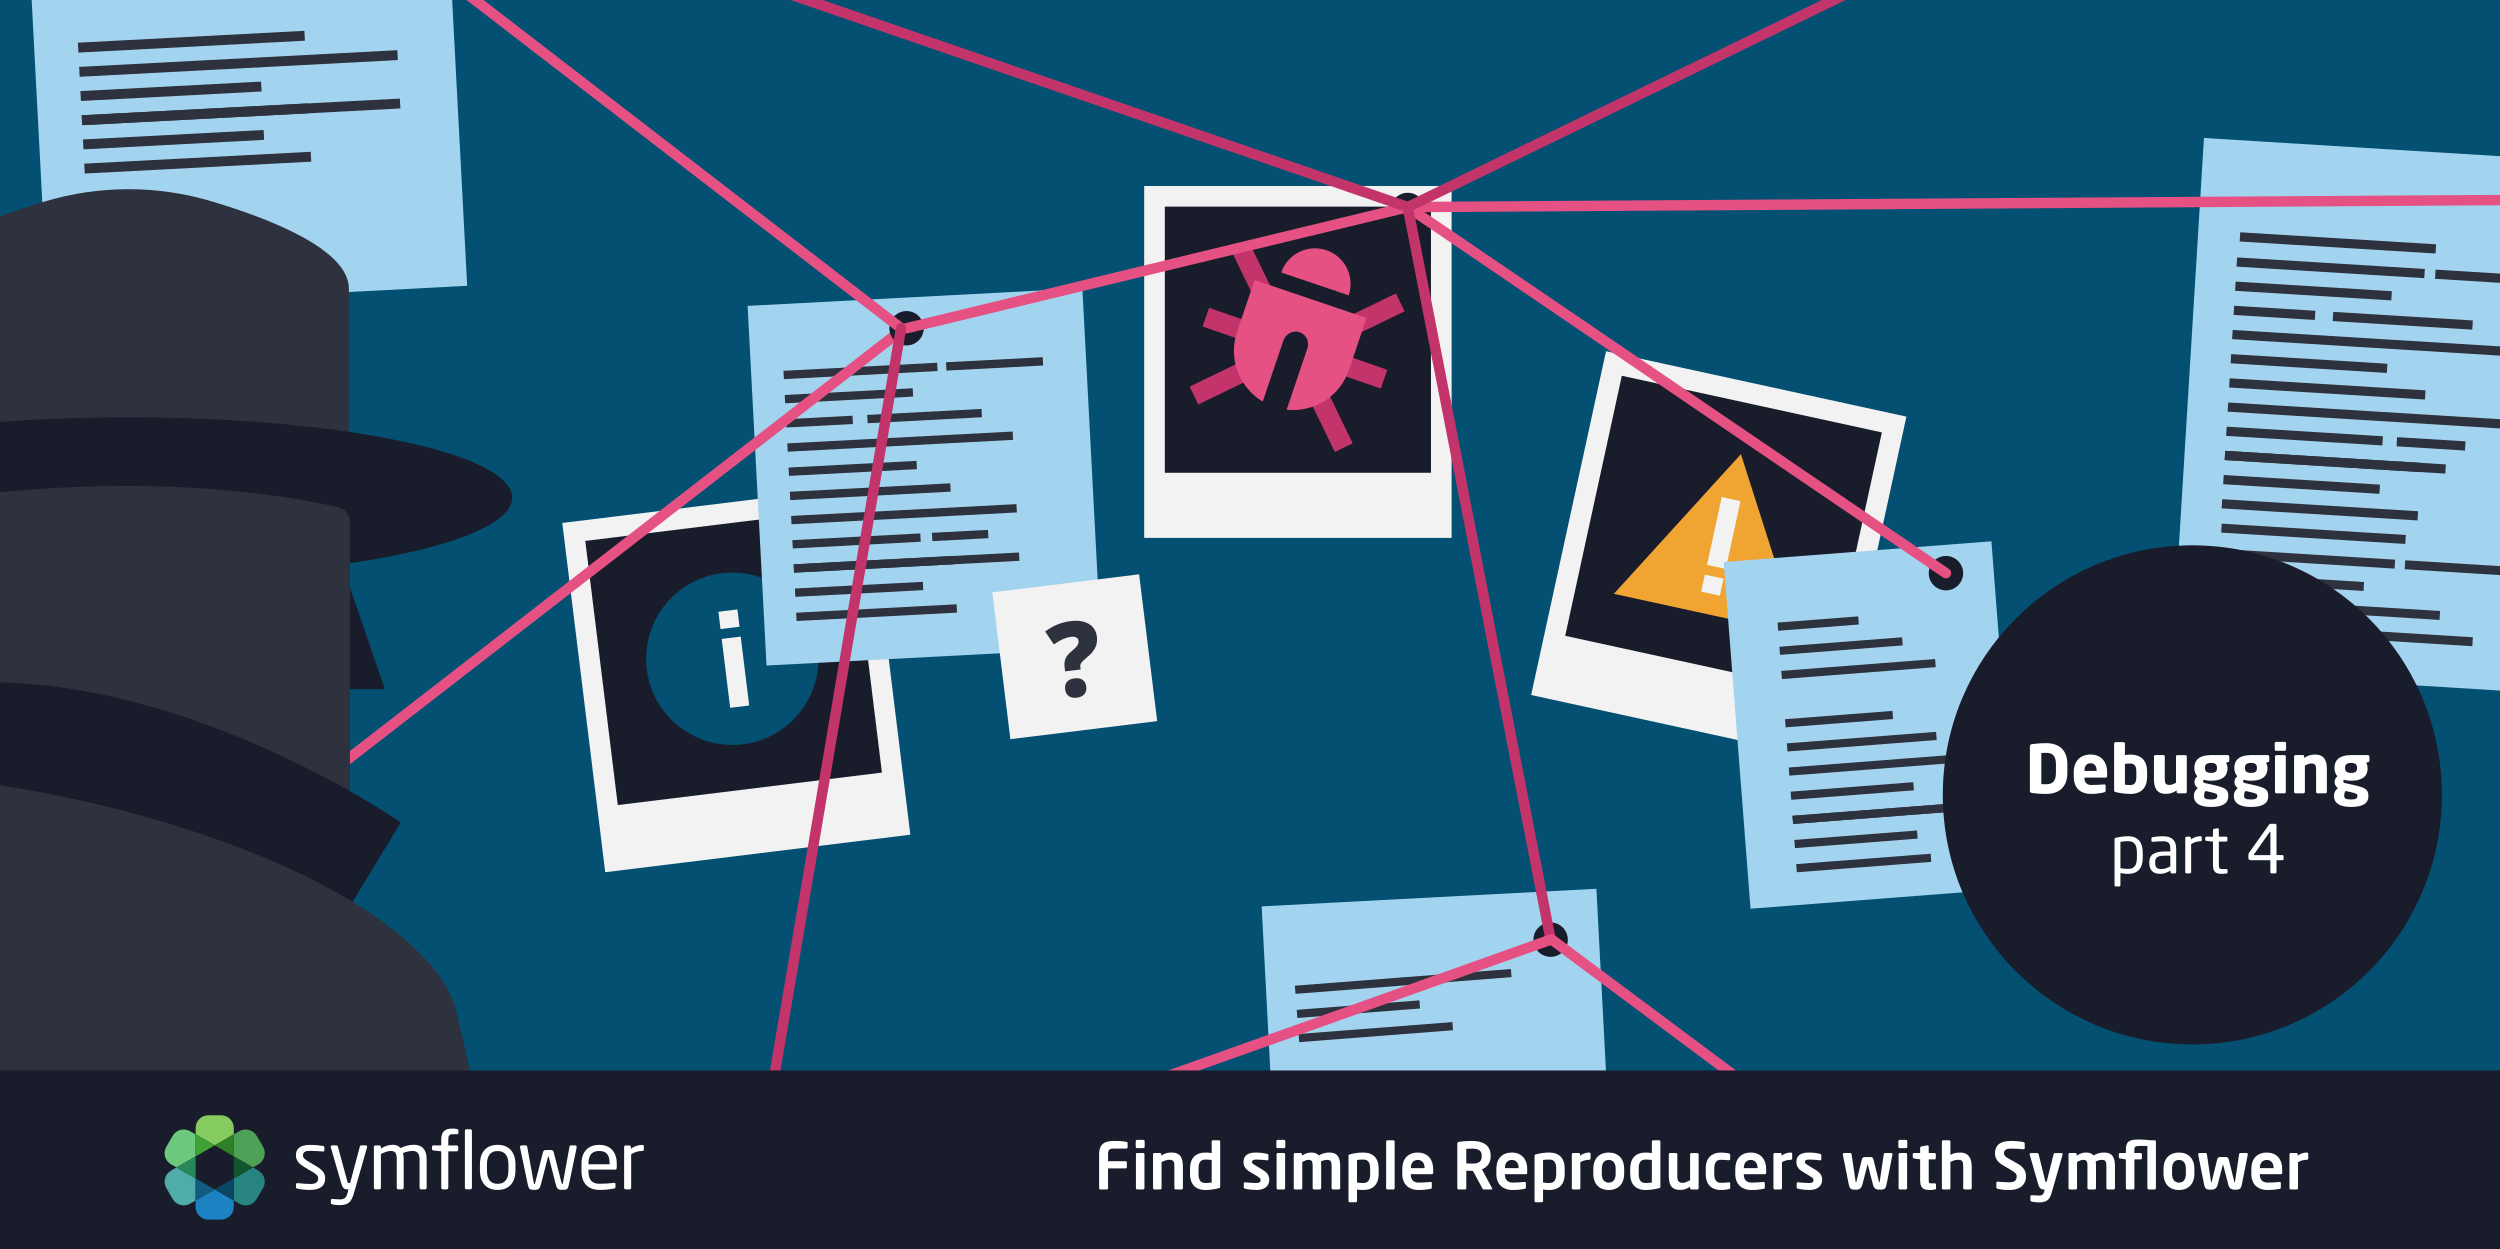
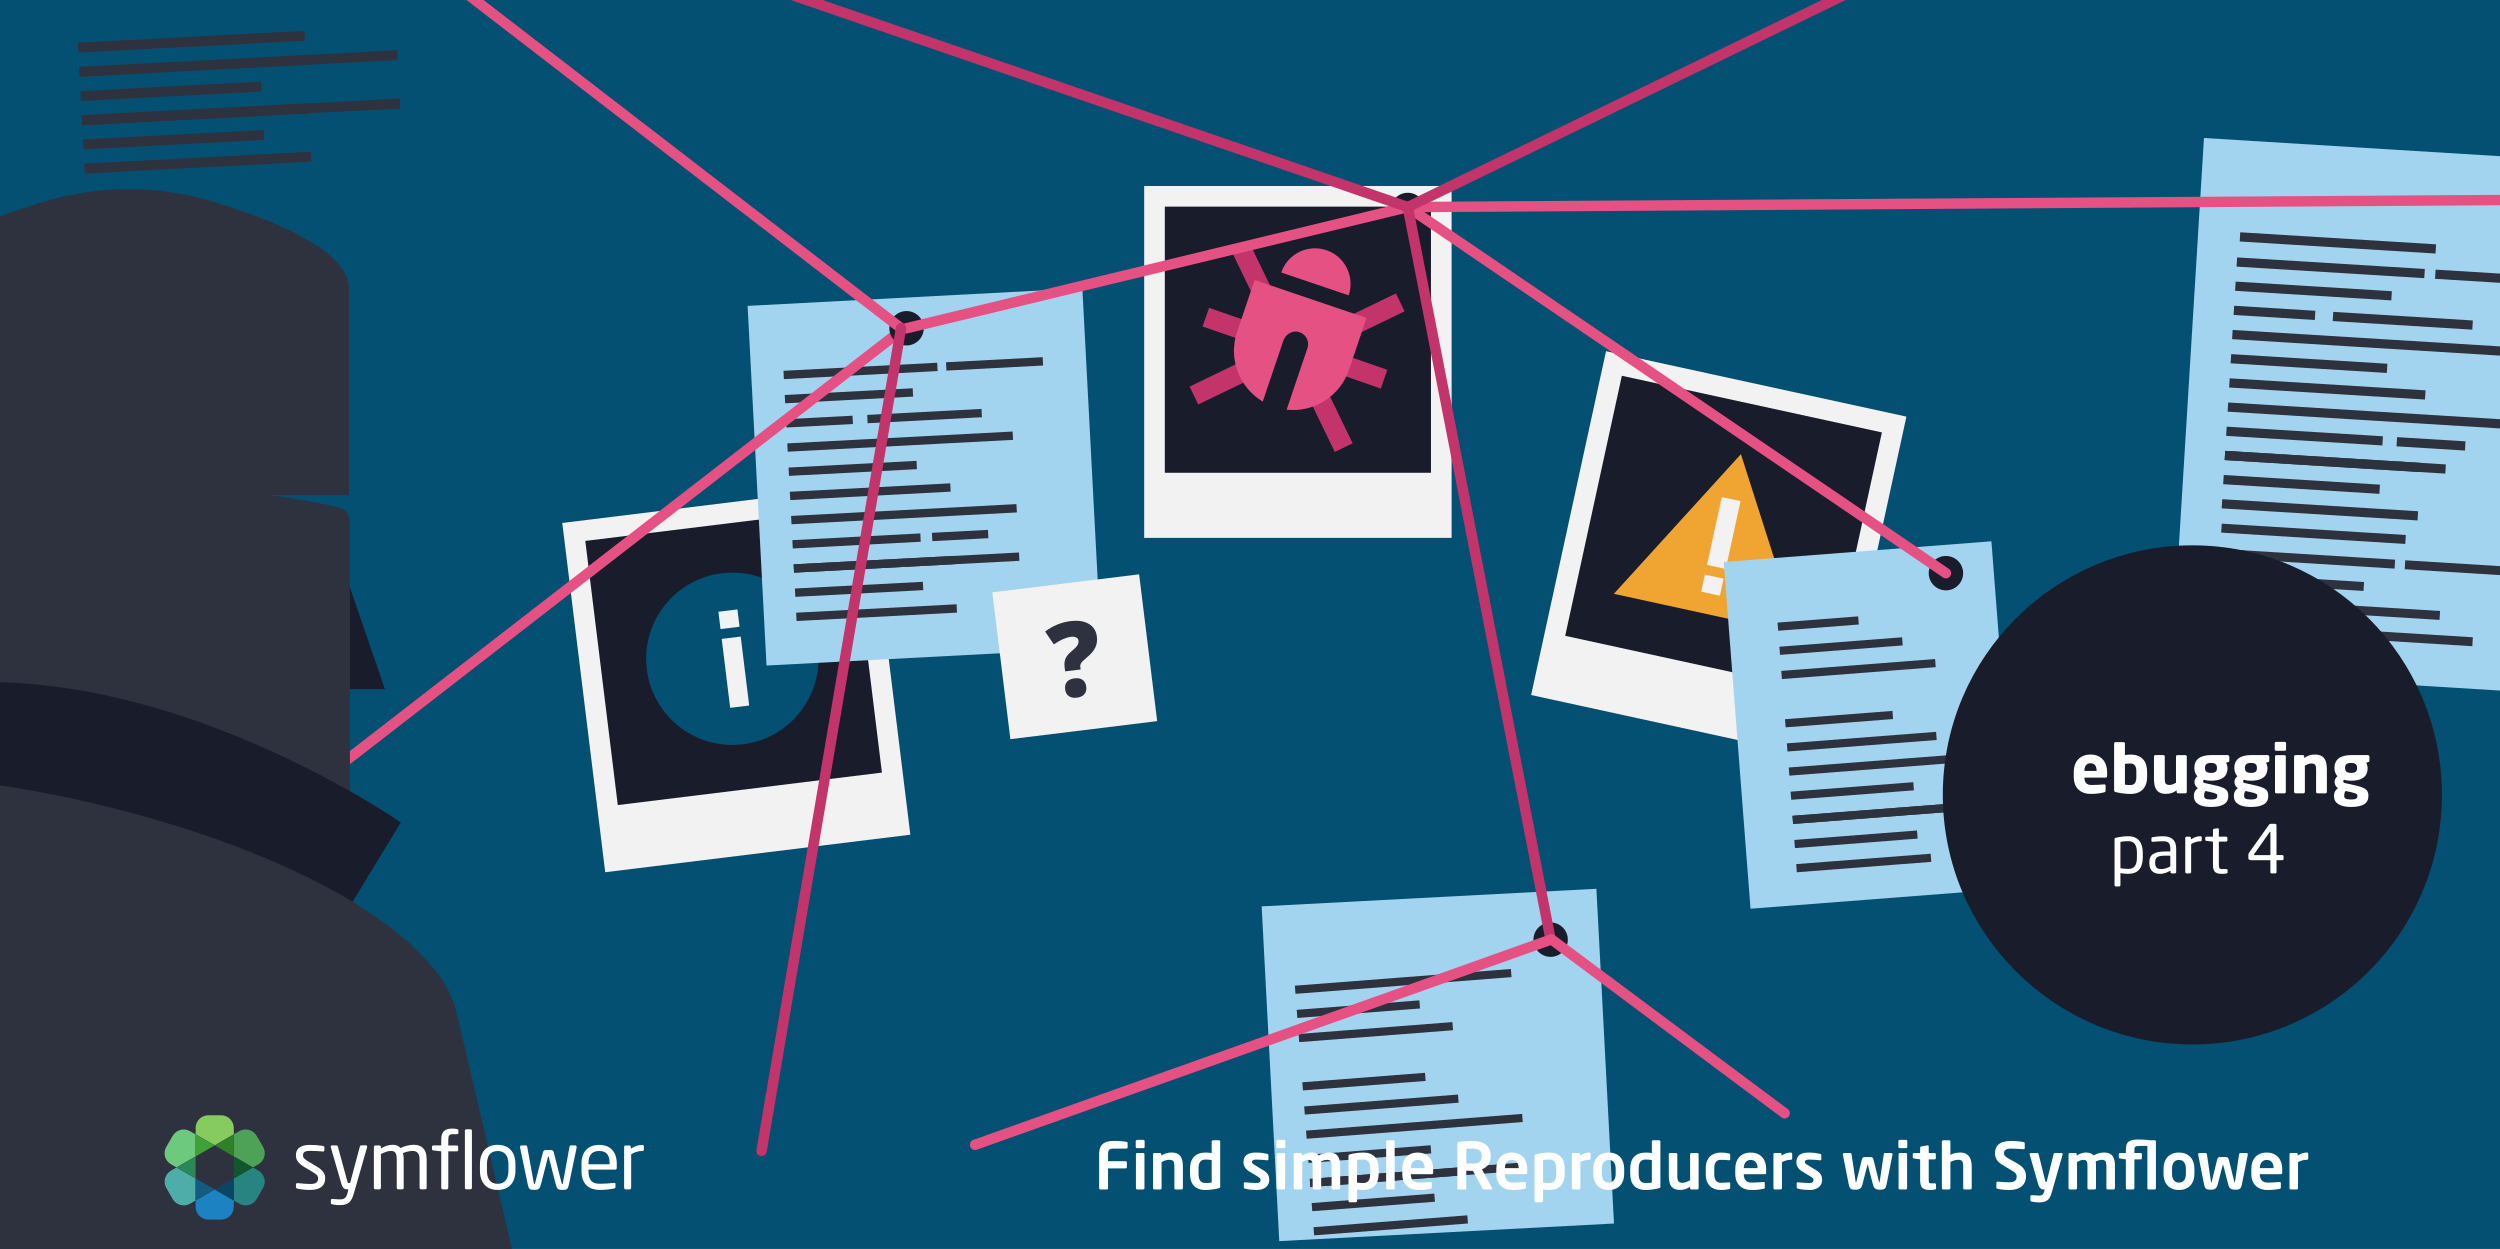
<svg xmlns="http://www.w3.org/2000/svg" width="1199" height="599" viewBox="0 0 1199 599">
  <g id="Layer_6" data-name="Layer 6">
    <rect x="-47.83" y="-5.62" width="1262.98" height="612.46" fill="#035072" />
    <rect x="1048.97" y="72.09" width="197.49" height="255.79" transform="translate(14.46 -70.17) rotate(3.52)" fill="#a3d4ef" />
    <g>
      <g>
        <rect x="279.41" y="241.19" width="147.44" height="168.77" transform="translate(-37.09 45.52) rotate(-7.01)" fill="#f2f2f2" />
        <rect x="288.01" y="251.17" width="127.64" height="127.64" transform="translate(-35.8 45.28) rotate(-7.01)" fill="#191d2b" />
      </g>
      <circle cx="351.22" cy="315.95" r="41.32" fill="#035072" />
      <g>
        <rect x="348.14" y="305.71" width="9.19" height="33.31" transform="translate(742.16 599.29) rotate(172.99)" fill="#f2f2f2" />
        <rect x="345.01" y="292.8" width="9.19" height="8.36" transform="translate(732.85 549.08) rotate(172.99)" fill="#f2f2f2" />
      </g>
    </g>
    <rect x="362.97" y="142.39" width="160.76" height="172.72" transform="translate(-11.39 23.57) rotate(-3.01)" fill="#a3d4ef" />
-     <rect x="17.52" y="-58.9" width="201.39" height="201.39" transform="translate(-2.03 6.26) rotate(-3.01)" fill="#a3d4ef" />
    <rect x="609.17" y="430.41" width="160.76" height="160.76" transform="translate(-25.84 36.87) rotate(-3.01)" fill="#a3d4ef" />
    <g>
      <g>
        <rect x="750.58" y="182.24" width="147.44" height="168.77" transform="translate(75.67 -169.4) rotate(12.29)" fill="#f2f2f2" />
        <rect x="762.76" y="192.39" width="127.64" height="127.64" transform="translate(73.51 -170.12) rotate(12.29)" fill="#191d2b" />
      </g>
      <polygon points="834.94 217.81 774 284.8 862.48 304.08 834.94 217.81" fill="#f0a432" />
      <g>
        <rect x="822.09" y="239.03" width="9.19" height="33.31" transform="translate(73.4 -170.16) rotate(12.29)" fill="#f2f2f2" />
        <rect x="816.64" y="276.5" width="9.19" height="8.36" transform="translate(78.59 -168.42) rotate(12.29)" fill="#f2f2f2" />
      </g>
    </g>
    <rect x="832.92" y="264.34" width="128.77" height="166.79" transform="translate(-24.12 70.16) rotate(-4.42)" fill="#a3d4ef" />
    <g>
      <rect x="479.97" y="279.52" width="70.94" height="70.94" transform="translate(-34.58 65.24) rotate(-7.01)" fill="#f2f2f2" />
      <path d="m510.84,322l-.26-2.08c-.19-1.58-.04-2.96.48-4.13.51-1.17,1.53-2.37,3.05-3.61,1.21-.98,2.06-1.84,2.55-2.58.49-.73.69-1.53.58-2.38-.08-.68-.46-1.18-1.12-1.5-.66-.32-1.49-.42-2.47-.3-2.44.3-5.19,1.51-8.23,3.64l-4.18-6.18c3.74-2.79,7.8-4.45,12.18-4.99,3.6-.44,6.53,0,8.77,1.33,2.25,1.33,3.54,3.36,3.87,6.09.24,1.96,0,3.7-.75,5.25-.74,1.54-2.03,3.07-3.88,4.6-1.56,1.31-2.52,2.24-2.89,2.8-.37.56-.51,1.19-.42,1.88l.15,1.24-7.44.91Zm0,8.61c-.18-1.49.11-2.68.87-3.6.76-.91,1.99-1.47,3.67-1.68,1.61-.2,2.91.06,3.87.77.96.71,1.54,1.8,1.72,3.27.18,1.47-.13,2.66-.93,3.58s-1.97,1.47-3.52,1.66c-1.6.2-2.9-.05-3.9-.74-1-.69-1.6-1.78-1.78-3.26Z" fill="#2e313e" />
    </g>
  </g>
  <g id="Layer_4" data-name="Layer 4">
    <g>
      <line x1="37.48" y1="22.85" x2="146.11" y2="17.15" fill="none" stroke="#2e313e" stroke-miterlimit="10" stroke-width="4.75" />
      <line x1="38.08" y1="34.45" x2="190.69" y2="26.44" fill="none" stroke="#2e313e" stroke-miterlimit="10" stroke-width="4.75" />
      <line x1="38.69" y1="46.06" x2="125.34" y2="41.5" fill="none" stroke="#2e313e" stroke-miterlimit="10" stroke-width="4.75" />
      <line x1="39.3" y1="57.66" x2="147.93" y2="51.95" fill="none" stroke="#2e313e" stroke-miterlimit="10" stroke-width="4.75" />
      <line x1="39.3" y1="57.66" x2="191.9" y2="49.64" fill="none" stroke="#2e313e" stroke-miterlimit="10" stroke-width="4.75" />
      <line x1="39.91" y1="69.26" x2="126.56" y2="64.71" fill="none" stroke="#2e313e" stroke-miterlimit="10" stroke-width="4.75" />
      <line x1="40.52" y1="80.86" x2="149.15" y2="75.16" fill="none" stroke="#2e313e" stroke-miterlimit="10" stroke-width="4.75" />
    </g>
    <g>
      <line x1="621.16" y1="474.69" x2="724.78" y2="466.68" fill="none" stroke="#2e313e" stroke-miterlimit="10" stroke-width="3.92" />
      <line x1="622.05" y1="486.27" x2="680.89" y2="481.72" fill="none" stroke="#2e313e" stroke-miterlimit="10" stroke-width="3.92" />
      <line x1="622.95" y1="497.85" x2="696.72" y2="492.15" fill="none" stroke="#2e313e" stroke-miterlimit="10" stroke-width="3.92" />
      <line x1="624.74" y1="521.02" x2="683.58" y2="516.47" fill="none" stroke="#2e313e" stroke-miterlimit="10" stroke-width="3.92" />
      <line x1="625.63" y1="532.6" x2="699.4" y2="526.9" fill="none" stroke="#2e313e" stroke-miterlimit="10" stroke-width="3.92" />
      <line x1="626.53" y1="544.19" x2="730.16" y2="536.18" fill="none" stroke="#2e313e" stroke-miterlimit="10" stroke-width="3.92" />
      <line x1="627.42" y1="555.77" x2="686.26" y2="551.22" fill="none" stroke="#2e313e" stroke-miterlimit="10" stroke-width="3.92" />
      <line x1="628.32" y1="567.35" x2="702.09" y2="561.65" fill="none" stroke="#2e313e" stroke-miterlimit="10" stroke-width="3.92" />
      <line x1="628.32" y1="567.35" x2="731.95" y2="559.35" fill="none" stroke="#2e313e" stroke-miterlimit="10" stroke-width="3.92" />
      <line x1="629.21" y1="578.94" x2="688.05" y2="574.39" fill="none" stroke="#2e313e" stroke-miterlimit="10" stroke-width="3.92" />
      <line x1="630.11" y1="590.52" x2="703.88" y2="584.82" fill="none" stroke="#2e313e" stroke-miterlimit="10" stroke-width="3.92" />
    </g>
    <g>
      <line x1="852.66" y1="300.55" x2="891.33" y2="297.56" fill="none" stroke="#2e313e" stroke-miterlimit="10" stroke-width="3.92" />
      <line x1="853.55" y1="312.13" x2="912.39" y2="307.59" fill="none" stroke="#2e313e" stroke-miterlimit="10" stroke-width="3.92" />
      <line x1="854.45" y1="323.72" x2="928.22" y2="318.02" fill="none" stroke="#2e313e" stroke-miterlimit="10" stroke-width="3.92" />
      <line x1="856.24" y1="346.88" x2="907.77" y2="342.9" fill="none" stroke="#2e313e" stroke-miterlimit="10" stroke-width="3.92" />
      <line x1="857.13" y1="358.47" x2="928.7" y2="352.94" fill="none" stroke="#2e313e" stroke-miterlimit="10" stroke-width="3.92" />
      <line x1="858.03" y1="370.05" x2="961.66" y2="362.04" fill="none" stroke="#2e313e" stroke-miterlimit="10" stroke-width="3.92" />
      <line x1="858.92" y1="381.63" x2="917.76" y2="377.09" fill="none" stroke="#2e313e" stroke-miterlimit="10" stroke-width="3.92" />
      <line x1="859.82" y1="393.22" x2="933.59" y2="387.52" fill="none" stroke="#2e313e" stroke-miterlimit="10" stroke-width="3.92" />
      <line x1="859.82" y1="393.22" x2="963.45" y2="385.21" fill="none" stroke="#2e313e" stroke-miterlimit="10" stroke-width="3.92" />
      <line x1="860.71" y1="404.8" x2="919.55" y2="400.25" fill="none" stroke="#2e313e" stroke-miterlimit="10" stroke-width="3.92" />
      <line x1="861.61" y1="416.38" x2="926.1" y2="411.4" fill="none" stroke="#2e313e" stroke-miterlimit="10" stroke-width="3.92" />
    </g>
    <g>
      <line x1="375.85" y1="179.83" x2="449.58" y2="175.96" fill="none" stroke="#2e313e" stroke-miterlimit="10" stroke-width="4" />
      <line x1="453.81" y1="175.74" x2="500.18" y2="173.3" fill="none" stroke="#2e313e" stroke-miterlimit="10" stroke-width="4" />
      <line x1="376.46" y1="191.43" x2="437.83" y2="188.21" fill="none" stroke="#2e313e" stroke-miterlimit="10" stroke-width="4" />
      <line x1="377.07" y1="203.04" x2="408.97" y2="201.36" fill="none" stroke="#2e313e" stroke-miterlimit="10" stroke-width="4" />
      <line x1="416.01" y1="200.99" x2="470.83" y2="198.11" fill="none" stroke="#2e313e" stroke-miterlimit="10" stroke-width="4" />
      <line x1="377.68" y1="214.64" x2="485.76" y2="208.96" fill="none" stroke="#2e313e" stroke-miterlimit="10" stroke-width="4" />
      <line x1="378.29" y1="226.24" x2="439.66" y2="223.02" fill="none" stroke="#2e313e" stroke-miterlimit="10" stroke-width="4" />
      <line x1="378.9" y1="237.84" x2="455.84" y2="233.8" fill="none" stroke="#2e313e" stroke-miterlimit="10" stroke-width="4" />
      <line x1="379.51" y1="249.44" x2="487.59" y2="243.77" fill="none" stroke="#2e313e" stroke-miterlimit="10" stroke-width="4" />
      <line x1="380.12" y1="261.05" x2="441.48" y2="257.82" fill="none" stroke="#2e313e" stroke-miterlimit="10" stroke-width="4" />
      <line x1="447.05" y1="257.53" x2="473.93" y2="256.12" fill="none" stroke="#2e313e" stroke-miterlimit="10" stroke-width="4" />
      <line x1="380.73" y1="272.65" x2="457.66" y2="268.61" fill="none" stroke="#2e313e" stroke-miterlimit="10" stroke-width="4" />
      <line x1="380.73" y1="272.65" x2="488.81" y2="266.97" fill="none" stroke="#2e313e" stroke-miterlimit="10" stroke-width="4" />
      <line x1="381.34" y1="284.25" x2="442.7" y2="281.03" fill="none" stroke="#2e313e" stroke-miterlimit="10" stroke-width="4" />
      <line x1="381.94" y1="295.85" x2="458.88" y2="291.81" fill="none" stroke="#2e313e" stroke-miterlimit="10" stroke-width="4" />
    </g>
    <g>
      <g>
        <line x1="1072.79" y1="125.66" x2="1162.81" y2="131.2" fill="none" stroke="#2e313e" stroke-miterlimit="10" stroke-width="4.42" />
        <line x1="1167.98" y1="131.52" x2="1224.6" y2="135.01" fill="none" stroke="#2e313e" stroke-miterlimit="10" stroke-width="4.42" />
        <line x1="1072.08" y1="137.26" x2="1147" y2="141.87" fill="none" stroke="#2e313e" stroke-miterlimit="10" stroke-width="4.42" />
        <line x1="1071.37" y1="148.85" x2="1110.32" y2="151.25" fill="none" stroke="#2e313e" stroke-miterlimit="10" stroke-width="4.42" />
        <line x1="1118.9" y1="151.78" x2="1185.84" y2="155.9" fill="none" stroke="#2e313e" stroke-miterlimit="10" stroke-width="4.42" />
        <line x1="1070.65" y1="160.45" x2="1202.61" y2="168.57" fill="none" stroke="#2e313e" stroke-miterlimit="10" stroke-width="4.42" />
        <line x1="1069.94" y1="172.04" x2="1144.86" y2="176.66" fill="none" stroke="#2e313e" stroke-miterlimit="10" stroke-width="4.42" />
        <line x1="1069.22" y1="183.64" x2="1163.16" y2="189.42" fill="none" stroke="#2e313e" stroke-miterlimit="10" stroke-width="4.42" />
        <line x1="1068.51" y1="195.23" x2="1206.81" y2="203.75" fill="none" stroke="#2e313e" stroke-miterlimit="10" stroke-width="4.42" />
        <line x1="1067.79" y1="206.83" x2="1142.72" y2="211.44" fill="none" stroke="#2e313e" stroke-miterlimit="10" stroke-width="4.42" />
        <line x1="1149.51" y1="211.86" x2="1182.33" y2="213.88" fill="none" stroke="#2e313e" stroke-miterlimit="10" stroke-width="4.42" />
        <line x1="1067.08" y1="218.43" x2="1161.02" y2="224.21" fill="none" stroke="#2e313e" stroke-miterlimit="10" stroke-width="4.42" />
        <line x1="1067.08" y1="218.43" x2="1172.9" y2="224.94" fill="none" stroke="#2e313e" stroke-miterlimit="10" stroke-width="4.42" />
        <line x1="1066.37" y1="230.02" x2="1141.29" y2="234.64" fill="none" stroke="#2e313e" stroke-miterlimit="10" stroke-width="4.42" />
        <line x1="1065.65" y1="241.62" x2="1159.59" y2="247.4" fill="none" stroke="#2e313e" stroke-miterlimit="10" stroke-width="4.42" />
      </g>
      <line x1="1074.29" y1="113.61" x2="1168.22" y2="119.39" fill="none" stroke="#2e313e" stroke-miterlimit="10" stroke-width="4.42" />
    </g>
    <g>
      <g>
        <line x1="1063.96" y1="265.35" x2="1148.57" y2="270.56" fill="none" stroke="#2e313e" stroke-miterlimit="10" stroke-width="4.29" />
        <line x1="1153.43" y1="270.86" x2="1206.64" y2="274.14" fill="none" stroke="#2e313e" stroke-miterlimit="10" stroke-width="4.29" />
        <line x1="1063.24" y1="276.95" x2="1133.67" y2="281.28" fill="none" stroke="#2e313e" stroke-miterlimit="10" stroke-width="4.29" />
        <line x1="1062.53" y1="288.54" x2="1099.14" y2="290.8" fill="none" stroke="#2e313e" stroke-miterlimit="10" stroke-width="4.29" />
        <line x1="1107.21" y1="291.29" x2="1170.13" y2="295.17" fill="none" stroke="#2e313e" stroke-miterlimit="10" stroke-width="4.29" />
        <line x1="1061.81" y1="300.14" x2="1185.85" y2="307.78" fill="none" stroke="#2e313e" stroke-miterlimit="10" stroke-width="4.29" />
        <line x1="1061.1" y1="311.73" x2="1131.53" y2="316.07" fill="none" stroke="#2e313e" stroke-miterlimit="10" stroke-width="4.29" />
      </g>
      <line x1="1065.41" y1="253.29" x2="1153.7" y2="258.73" fill="none" stroke="#2e313e" stroke-miterlimit="10" stroke-width="4.29" />
    </g>
    <line x1="-90.62" y1="563.64" x2="433.55" y2="157.43" fill="none" stroke="#e55183" stroke-linecap="round" stroke-miterlimit="10" stroke-width="5" />
    <g>
      <polygon points="163.51 269.16 184.6 330.51 156.79 330.51 163.51 269.16" fill="#191d2b" />
      <g>
        <path d="m101.62,96.6c-26.13-7.82-53.95-7.82-80.08,0-29.93,8.96-65.71,23.51-65.71,41.91v98.94h211.5s0-67.31,0-98.94c0-18.4-35.78-32.95-65.71-41.91Z" fill="#2e313e" />
-         <path d="m245.67,238.66c0,21.27-82.42,38.52-184.09,38.52-101.67,0-184.09-17.25-184.09-38.52s82.42-38.52,184.09-38.52,184.09,17.25,184.09,38.52Z" fill="#191d2b" />
        <path d="m162.07,243.2c3.36.74,5.75,3.71,5.75,7.15v160.64c0,13.79-124.89-8.11-167.87-36.49-40.87-26.99-44.34-80.96-48.77-124.92-.38-3.82,2.24-7.3,6.03-7.95,25.27-4.34,117.54-17.67,204.86,1.56Z" fill="#2e313e" />
        <path d="m-115.61,398.42l31.61-55.48c123.47-55.07,276.25,51.52,276.25,51.52l-24.87,40.86-201.64-15.79-81.35-21.11Z" fill="#191d2b" />
        <path d="m-274.15,663.2c12.99-76.07,42.01-164.41,55.06-202.06,4.19-12.08,12.58-22.23,23.65-28.62,30.58-17.66,95.04-52.83,132.95-58.83,48.27-7.64,221.02,26.81,272.32,93.12,4.59,5.93,7.77,12.82,9.48,20.12l39.34,168.16,2.67,9.72c9.03,32.86-14.74,65.61-48.78,67.21l-435.82,20.58c-33.48,1.58-60.05-27.82-55.11-60.97l4.24-28.43Z" fill="#2e313e" />
      </g>
    </g>
  </g>
  <g id="Layer_5" data-name="Layer 5">
    <g>
      <circle cx="1051.46" cy="381.23" r="119.69" fill="#191d2b" />
      <g>
-         <path d="m981.29,380.77c-2.66,0-5.5-.26-6.82-.48-.61-.1-.93-.38-.93-1.12v-21.15c0-.74.32-1.02.93-1.12,1.31-.22,4.16-.48,6.82-.48,6.37,0,10.21,3.36,10.21,10.11v4.13c0,6.75-3.84,10.11-10.21,10.11Zm4.74-14.24c0-4.32-1.86-5.47-4.74-5.47-.8,0-1.82.03-2.27.06v14.94c.45.03,1.47.06,2.27.06,2.88,0,4.74-1.15,4.74-5.47v-4.13Z" fill="#fff" />
        <path d="m1009.9,372.93h-10.21v.06c0,1.82.77,3.49,3.3,3.49,2.02,0,4.86-.16,6.14-.29h.1c.35,0,.61.16.61.51v2.43c0,.51-.13.74-.67.86-2.05.51-3.78.77-6.56.77-3.87,0-8.03-2.05-8.03-8.22v-2.24c0-5.15,3.01-8.42,8.1-8.42s7.9,3.58,7.9,8.42v1.86c0,.48-.26.77-.67.77Zm-4.38-3.33c0-2.37-1.09-3.55-2.88-3.55s-2.94,1.22-2.94,3.55v.13h5.82v-.13Z" fill="#fff" />
        <path d="m1021.74,380.77c-2.46,0-4.99-.38-6.82-.83-.86-.19-.99-.42-.99-.93v-22.43c0-.35.32-.64.67-.64h3.87c.35,0,.64.29.64.64v5.54c.93-.13,1.98-.22,2.62-.22,5.41,0,8.03,3.17,8.03,8.19v2.5c0,5.18-2.85,8.19-8.03,8.19Zm2.85-10.69c0-2.24-.58-3.9-2.85-3.9-.77,0-1.86.06-2.62.16v9.98c.61.1,1.57.19,2.62.19,2.27,0,2.85-1.66,2.85-3.94v-2.5Z" fill="#fff" />
        <path d="m1048.14,380.48h-3.58c-.35,0-.64-.29-.64-.64v-.77c-1.76,1.25-3.17,1.66-5.22,1.66-4.64,0-5.66-3.23-5.66-7.26v-10.66c0-.35.32-.67.67-.67h3.87c.35,0,.64.32.64.67v10.66c0,2.24.42,2.98,2.37,2.98.93,0,1.92-.45,3.01-1.02v-12.61c0-.35.29-.67.64-.67h3.87c.35,0,.67.32.67.67v17.02c0,.35-.29.64-.64.64Z" fill="#fff" />
        <path d="m1068.59,365.5l-.99.32c.38.58.7,1.6.7,2.37v.26c0,4.16-2.91,5.98-7.9,5.98-1.5,0-2.69-.22-3.33-.48-.35.22-.45.45-.45.74,0,.51.19.74.96.9l3.62.8c5.57,1.22,7.49,2.08,7.49,5.15v.26c0,3.52-2.75,5.22-8.38,5.22-5.31,0-8.13-1.86-8.13-5.22v-.26c0-1.31.54-2.53,1.92-3.58-1.15-.64-1.63-1.92-1.63-2.98,0-1.18.61-2.08,1.41-2.72-1.02-.9-1.47-2.53-1.47-3.81v-.26c0-3.62,2.4-6.05,8-6.05h7.97c.45,0,.8.38.8.83v1.82c0,.45-.19.58-.58.7Zm-5.18,16.03c0-.61-.42-1.02-3.3-1.66l-2.37-.51c-.38.54-.64,1.06-.64,2.18v.26c0,1.09.74,1.63,3.2,1.63,2.62,0,3.1-.67,3.1-1.63v-.26Zm-.16-13.34c0-1.31-.58-2.3-2.85-2.3s-2.91.99-2.91,2.3v.26c0,1.09.48,2.24,2.91,2.24,2.24,0,2.85-.86,2.85-2.24v-.26Z" fill="#fff" />
        <path d="m1087.76,365.5l-.99.32c.38.58.7,1.6.7,2.37v.26c0,4.16-2.91,5.98-7.9,5.98-1.5,0-2.69-.22-3.33-.48-.35.22-.45.45-.45.74,0,.51.19.74.96.9l3.62.8c5.57,1.22,7.49,2.08,7.49,5.15v.26c0,3.52-2.75,5.22-8.38,5.22-5.31,0-8.13-1.86-8.13-5.22v-.26c0-1.31.54-2.53,1.92-3.58-1.15-.64-1.63-1.92-1.63-2.98,0-1.18.61-2.08,1.41-2.72-1.02-.9-1.47-2.53-1.47-3.81v-.26c0-3.62,2.4-6.05,8-6.05h7.97c.45,0,.8.38.8.83v1.82c0,.45-.19.58-.58.7Zm-5.18,16.03c0-.61-.42-1.02-3.29-1.66l-2.37-.51c-.38.54-.64,1.06-.64,2.18v.26c0,1.09.74,1.63,3.2,1.63,2.62,0,3.1-.67,3.1-1.63v-.26Zm-.16-13.34c0-1.31-.58-2.3-2.85-2.3s-2.91.99-2.91,2.3v.26c0,1.09.48,2.24,2.91,2.24,2.24,0,2.85-.86,2.85-2.24v-.26Z" fill="#fff" />
        <path d="m1095.76,360.07h-4.16c-.35,0-.64-.29-.64-.64v-2.98c0-.35.29-.64.64-.64h4.16c.35,0,.64.29.64.64v2.98c0,.35-.29.64-.64.64Zm-.13,20.42h-3.9c-.35,0-.64-.29-.64-.64v-17.05c0-.35.29-.64.64-.64h3.9c.35,0,.64.29.64.64v17.05c0,.35-.29.64-.64.64Z" fill="#fff" />
        <path d="m1115.31,380.48h-3.87c-.35,0-.64-.32-.64-.67v-10.66c0-2.24-.42-2.98-2.37-2.98-.93,0-1.92.45-3.01,1.02v12.61c0,.35-.29.67-.64.67h-3.87c-.35,0-.67-.32-.67-.67v-17.02c0-.35.29-.64.64-.64h3.58c.35,0,.64.29.64.64v.77c1.76-1.25,3.17-1.66,5.22-1.66,4.64,0,5.66,3.23,5.66,7.26v10.66c0,.35-.32.67-.67.67Z" fill="#fff" />
        <path d="m1135.79,365.5l-.99.32c.38.58.7,1.6.7,2.37v.26c0,4.16-2.91,5.98-7.9,5.98-1.5,0-2.69-.22-3.33-.48-.35.22-.45.45-.45.74,0,.51.19.74.96.9l3.62.8c5.57,1.22,7.49,2.08,7.49,5.15v.26c0,3.52-2.75,5.22-8.38,5.22-5.31,0-8.13-1.86-8.13-5.22v-.26c0-1.31.54-2.53,1.92-3.58-1.15-.64-1.63-1.92-1.63-2.98,0-1.18.61-2.08,1.41-2.72-1.02-.9-1.47-2.53-1.47-3.81v-.26c0-3.62,2.4-6.05,8-6.05h7.97c.45,0,.8.38.8.83v1.82c0,.45-.19.58-.58.7Zm-5.18,16.03c0-.61-.42-1.02-3.3-1.66l-2.37-.51c-.38.54-.64,1.06-.64,2.18v.26c0,1.09.74,1.63,3.2,1.63,2.62,0,3.1-.67,3.1-1.63v-.26Zm-.16-13.34c0-1.31-.58-2.3-2.85-2.3s-2.91.99-2.91,2.3v.26c0,1.09.48,2.24,2.91,2.24,2.24,0,2.85-.86,2.85-2.24v-.26Z" fill="#fff" />
        <path d="m1020.7,419.1c-.99,0-2.5-.13-3.74-.35v5.79c0,.32-.26.61-.61.61h-1.63c-.32,0-.58-.26-.58-.61v-22.01c0-.42.1-.61.67-.74,1.7-.42,3.94-.74,5.89-.74,4.77,0,6.98,3.1,6.98,7.9v2.3c0,5.02-2.3,7.84-6.98,7.84Zm4.16-10.14c0-3.36-.99-5.54-4.16-5.54-1.34,0-2.85.16-3.74.32v12.67c1.06.19,2.72.32,3.74.32,3.14,0,4.16-2.05,4.16-5.47v-2.3Z" fill="#fff" />
        <path d="m1043.07,418.88h-1.47c-.35,0-.64-.29-.64-.64v-.7c-1.54.9-3.14,1.57-4.93,1.57-2.72,0-5.22-1.18-5.22-5.18v-.38c0-3.46,2.02-5.18,7.71-5.18h2.37v-1.28c0-2.69-.93-3.62-3.42-3.62-2.08,0-3.62.13-4.9.26h-.16c-.29,0-.58-.1-.58-.51v-1.12c0-.35.22-.54.67-.61,1.31-.22,2.78-.42,4.96-.42,4.45,0,6.24,2.24,6.24,6.02v11.17c0,.35-.29.64-.64.64Zm-2.18-8.51h-2.37c-3.87,0-4.9.86-4.9,3.14v.38c0,2.3,1.09,2.91,2.94,2.91,1.47,0,2.78-.45,4.32-1.28v-5.15Z" fill="#fff" />
        <path d="m1055.29,403.49c-1.47,0-2.82.38-4.42,1.34v13.41c0,.32-.29.64-.64.64h-1.57c-.32,0-.61-.29-.61-.64v-16.32c0-.35.26-.64.61-.64h1.5c.35,0,.61.29.61.64v.67c1.6-1.12,3.07-1.54,4.51-1.54.45,0,.67.19.67.58v1.31c0,.35-.22.54-.67.54Z" fill="#fff" />
        <path d="m1067.77,418.94c-.64.1-1.47.16-2.08.16-2.94,0-4.35-.77-4.35-4.29v-11.17l-3.1-.35c-.35-.03-.61-.22-.61-.58v-.86c0-.35.26-.58.61-.58h3.1v-3.14c0-.32.22-.58.58-.64l1.66-.26h.1c.26,0,.48.22.48.54v3.49h3.46c.35,0,.64.29.64.64v1.09c0,.35-.29.64-.64.64h-3.46v11.17c0,1.76.45,2.02,1.73,2.02h1.79c.45,0,.67.13.67.45v1.12c0,.29-.16.48-.58.54Z" fill="#fff" />
        <path d="m1094.59,412.54h-2.78v5.7c0,.32-.19.64-.54.64h-1.86c-.35,0-.54-.29-.54-.64v-5.7h-9.25c-.96,0-1.31-.32-1.31-1.25v-1.22c0-.42.1-.8.38-1.18l9.47-13.28c.16-.26.38-.51.93-.51h1.89c.51,0,.83.22.83.7v14.3h2.78c.32,0,.61.22.61.58v1.28c0,.35-.26.58-.61.58Zm-5.7-13.38c0-.13-.03-.19-.13-.19h-.03c-.1,0-.19.1-.26.19l-7.39,10.5c-.06.1-.1.19-.1.26,0,.13.1.19.26.19h7.65v-10.94Z" fill="#fff" />
      </g>
    </g>
    <g>
      <rect x="548.75" y="89.2" width="147.44" height="168.77" fill="#f2f2f2" />
      <rect x="558.65" y="99.1" width="127.64" height="127.64" fill="#191d2b" />
      <g>
        <rect x="643.64" y="160.2" width="9.52" height="32.61" transform="translate(268.67 730.93) rotate(-70.82)" fill="#c3356a" />
        <rect x="640.58" y="147.35" width="32.61" height="9.52" transform="translate(-.67 301.3) rotate(-25.82)" fill="#c3356a" />
        <rect x="632.59" y="183.68" width="9.52" height="32.61" transform="translate(-23.47 297.57) rotate(-25.82)" fill="#c3356a" />
        <rect x="588.88" y="141.22" width="9.46" height="32.42" transform="translate(249.91 666.37) rotate(-70.82)" fill="#c3356a" />
        <rect x="597.32" y="116.94" width="9.46" height="32.42" transform="translate(2.11 275.53) rotate(-25.82)" fill="#c3356a" />
        <rect x="570.98" y="177.82" width="32.61" height="9.52" transform="translate(-20.89 274.03) rotate(-25.82)" fill="#c3356a" />
        <path d="m601.76,134.31s-.05,0-.06.03h0l-8.41,24.85c-4.27,12.63.85,26.53,12.28,33.38.02,0,.04.01.05,0h0c.39-1.13,7.22-21.37,9.87-29.18,1.03-3.02,4.15-4.98,7.24-4.23,3.25.78,5.25,4.05,4.47,7.3-.04.17-.1.34-.16.53l-9.96,29.45s0,.05.03.06h0c13.2,1.4,25.59-6.52,29.85-19.11l8.41-24.85s0-.05-.03-.06h0l-53.58-18.17Z" fill="#e55183" />
        <path d="m636.12,119.99c-8.92-3.01-18.59,1.76-21.62,10.67,0,.02,0,.05.03.06h0l32.26,10.92s.05,0,.06-.03c2.99-8.94-1.8-18.61-10.72-21.61Z" fill="#e55183" />
      </g>
    </g>
    <circle cx="675.17" cy="100.7" r="8.25" fill="#191d2b" />
    <circle cx="434.78" cy="157.43" r="8.25" fill="#191d2b" />
    <circle cx="743.68" cy="450.66" r="8.25" fill="#191d2b" />
    <circle cx="933.27" cy="274.89" r="8.25" fill="#191d2b" />
    <g>
      <line x1="434.78" y1="157.43" x2="675.17" y2="99.32" fill="none" stroke="#e55183" stroke-linecap="round" stroke-miterlimit="10" stroke-width="5" />
      <line x1="675.17" y1="99.32" x2="1232.21" y2="95.73" fill="none" stroke="#e55183" stroke-linecap="round" stroke-miterlimit="10" stroke-width="5" />
      <line x1="933.27" y1="274.89" x2="675.17" y2="99.32" fill="none" stroke="#e55183" stroke-linecap="round" stroke-miterlimit="10" stroke-width="5" />
      <line x1="743.68" y1="450.66" x2="675.17" y2="99.32" fill="none" stroke="#c3356a" stroke-miterlimit="10" stroke-width="5" />
      <line x1="180.85" y1="-70.97" x2="675.17" y2="99.32" fill="none" stroke="#c3356a" stroke-miterlimit="10" stroke-width="5" />
      <line x1="1031.11" y1="-73.73" x2="675.17" y2="99.32" fill="none" stroke="#c3356a" stroke-miterlimit="10" stroke-width="5" />
      <line x1="432.13" y1="157.43" x2="113.39" y2="-88.17" fill="none" stroke="#e55183" stroke-linecap="round" stroke-miterlimit="10" stroke-width="5" />
      <line x1="743.68" y1="450.66" x2="467.66" y2="549.03" fill="none" stroke="#e55183" stroke-linecap="round" stroke-miterlimit="10" stroke-width="5" />
      <line x1="432.13" y1="157.43" x2="365.25" y2="552.01" fill="none" stroke="#c3356a" stroke-linecap="round" stroke-miterlimit="10" stroke-width="5" />
    </g>
    <line x1="855.93" y1="533.92" x2="744.28" y2="450.66" fill="none" stroke="#e55183" stroke-linecap="round" stroke-miterlimit="10" stroke-width="5" />
-     <rect x="-46.13" y="513.4" width="1436.12" height="113.62" fill="#191d2b" />
    <g id="Ebene_1" data-name="Ebene 1">
      <path d="m148.8,570.69c-2.03.02-4.06-.18-6.05-.58-.49-.12-.81-.35-.81-.77v-1.34c.02-.34.32-.6.66-.58h.18c1.84.23,4.63.42,6.01.42,2.49,0,3.79-.65,3.79-2.72,0-1.15-.69-1.88-2.87-3.18l-3.87-2.29c-2.33-1.42-3.91-3.06-3.91-5.47,0-3.98,2.99-5.09,6.93-5.09,2,0,4,.16,5.98.49.49.08.73.35.73.77v1.26c.04.32-.19.61-.51.65h-.25c-1.34-.12-3.79-.31-5.94-.31s-3.56.27-3.56,2.22c0,1.15.88,1.88,2.64,2.93l3.79,2.26c3.18,1.88,4.21,3.52,4.21,5.78,0,3.91-2.87,5.54-7.16,5.54h.01Z" fill="#fff" />
      <path d="m176.04,550.26l-6.32,22.06c-1.19,4.14-2.6,5.67-7.01,5.67-1.08,0-2.16-.12-3.22-.35-.46-.12-.81-.23-.81-.61v-1.42c0-.42.31-.61.73-.61h.1c.84.08,2.56.23,3.42.23,2.18,0,3.14-.58,3.79-3.26l.38-1.57h-.54c-1.15,0-2.14-.27-2.83-2.64l-5.08-17.51c-.03-.09-.04-.18-.04-.27-.02-.34.24-.63.58-.65h2.21c.32.05.58.29.65.61l4.52,16.6c.19.77.46.84.73.84h.61l4.67-17.5c.09-.33.38-.56.73-.58h2.14c.33-.02.61.24.63.56v.11c0,.09,0,.18-.03.26v.03h-.01Z" fill="#fff" />
      <path d="m203.86,570.41h-1.86c-.42,0-.77-.34-.77-.77h0v-13.56c0-3.22-1.49-4.1-3.49-4.1-1.54.08-3.06.43-4.48,1.04.25.98.36,1.98.35,2.99v13.63c.02.4-.29.74-.69.77h-2.01c-.39-.04-.67-.38-.63-.77h0v-13.63c0-3.33-.98-4.02-2.93-4.02-1.38,0-3.06.69-4.67,1.49v16.16c.02.4-.29.74-.69.77h-2.03c-.39-.03-.68-.36-.65-.75h0v-19.54c-.02-.41.3-.75.71-.77h1.93c.41,0,.73.34.73.75v.75c1.65-1.11,3.57-1.74,5.56-1.82,1.65,0,2.87.46,3.83,1.57,1.98-.97,4.14-1.51,6.35-1.57,3.45,0,6.21,1.72,6.21,7.05v13.57c0,.42-.34.76-.76.77h-.01Z" fill="#fff" />
      <path d="m219.17,543.95h-1.84c-1.8,0-2.33.54-2.33,2.64v2.76h4.02c.39-.02.71.28.73.67v1.51c0,.37-.31.66-.68.65h-4.07v17.47c0,.4-.32.74-.73.77h-1.88c-.42-.02-.75-.35-.77-.77v-17.47l-3.72-.42c-.39,0-.71-.3-.73-.69v-1.04c0-.39.32-.69.71-.69h3.74v-2.76c0-4.1,1.99-5.32,5.37-5.32.72-.01,1.44.07,2.14.23.42.12.73.27.73.61v1.26c0,.42-.29.58-.7.58h0Z" fill="#fff" />
      <path d="m225.64,570.41h-1.99c-.4-.02-.71-.37-.69-.77v-27.31c-.02-.38.28-.71.66-.73h2.02c.39,0,.69.32.69.71v27.33c.02.4-.29.74-.69.77h0Z" fill="#fff" />
      <path d="m238.67,570.69c-5.63,0-8.5-3.72-8.5-9.35v-2.93c0-5.63,2.87-9.35,8.5-9.35s8.54,3.72,8.54,9.35v2.93c0,5.63-2.91,9.35-8.54,9.35Zm5.17-12.26c0-3.91-1.57-6.4-5.17-6.4s-5.13,2.44-5.13,6.4v2.93c0,3.91,1.53,6.4,5.13,6.4s5.17-2.44,5.17-6.4v-2.93Z" fill="#fff" />
      <path d="m276.59,550.26l-3.72,17.77c-.49,2.41-.92,2.64-3.22,2.64-1.99,0-2.53-.35-3.14-2.76l-3.33-13.03c-.05-.18-.12-.27-.19-.27-.11,0-.12,0-.19.27l-3.33,13.02c-.58,2.22-1.15,2.76-3.14,2.76-2.3,0-2.72-.27-3.22-2.64l-3.72-17.77v-.15c0-.41.32-.75.73-.77h2.07c.34.02.61.28.65.61l3.18,17.46c.08.46.19.46.31.46s.23-.12.31-.46l3.75-14.71c.12-.73.8-1.23,1.53-1.15h2.14c.73-.09,1.41.42,1.53,1.15l3.75,14.71c.08.35.19.46.31.46s.23,0,.31-.46l3.18-17.46c.04-.32.3-.57.62-.61h2.07c.41.02.73.36.73.77l.02.15h.01Z" fill="#fff" />
      <path d="m295.05,560.95h-12.83v.54c0,4.56,1.8,6.24,5.32,6.24,2.29,0,4.57-.13,6.84-.42h.19c.3-.04.57.17.61.47v1.37c0,.49-.15.77-.77.88-2.25.44-4.54.66-6.84.65-4.39,0-8.69-2.07-8.69-9.19v-3.45c0-5.48,3.03-8.96,8.5-8.96s8.42,3.53,8.42,8.96v2.07c-.03.5-.3.84-.76.84h0Zm-2.68-2.93c0-4.33-1.65-6.01-5.01-6.01s-5.13,1.88-5.13,6.01v.35h10.15v-.35h0Z" fill="#fff" />
      <path d="m307.99,552c-1.88.02-3.71.58-5.28,1.61v16.05c-.02.42-.35.75-.77.77h-1.88c-.41-.02-.73-.36-.73-.77v-19.53c-.02-.41.3-.75.71-.77h1.82c.41.01.73.35.72.76h0v.82c1.56-1.17,3.45-1.81,5.4-1.84.54,0,.81.23.81.69v1.57c0,.42-.26.65-.8.65h0Z" fill="#fff" />
      <polygon points="102.97 549.32 102.97 549.32 102.97 549.32 93.81 554.62 93.81 565.19 102.97 570.47 112.12 565.19 112.12 554.62 102.97 549.32" fill="none" />
      <path d="m121.28,559.9l2.65-1.53c2.92-1.68,3.93-5.41,2.25-8.33,0,0-.01-.02-.02-.03l-3.05-5.26c-1.68-2.92-5.42-3.92-8.34-2.24h0l-2.65,1.53v10.57l9.16,5.29h0Z" fill="#4ea258" />
      <path d="m102.97,570.47h0l-9.16,5.29h0v3.06c0,3.37,2.73,6.1,6.1,6.1h6.1c3.37,0,6.11-2.73,6.11-6.1h0v-3.06h0l-9.16-5.29h.01Z" fill="#1c82c2" />
      <path d="m93.81,554.62v-10.57l-2.66-1.53c-2.92-1.68-6.65-.68-8.34,2.24l-3.05,5.26c-1.7,2.91-.71,6.65,2.21,8.35,0,0,.02,0,.03.01l2.65,1.53h0l9.16-5.29Z" fill="#6dc97e" />
      <polygon points="102.97 549.32 102.97 549.32 93.81 554.62 93.81 565.19 93.81 565.19 93.81 554.62 102.97 549.32" fill="#6dc97e" />
      <polygon points="93.81 565.19 102.97 570.47 102.97 570.47 93.81 565.19 93.81 565.19" fill="#4eaca9" />
      <path d="m84.66,559.9h0l-2.66,1.53c-2.92,1.69-3.92,5.42-2.23,8.34h0l3.05,5.29c1.69,2.92,5.42,3.92,8.34,2.23l2.65-1.53h0v-10.57l-9.15-5.28h0Z" fill="#4eaca9" />
      <polygon points="93.81 565.19 93.81 575.76 102.97 570.47 93.81 565.19" fill="#115c80" />
      <polygon points="93.81 565.19 93.81 565.19 93.81 565.19 93.81 554.62 84.66 559.9 84.66 559.9 84.66 559.9 93.81 565.19" fill="#288857" />
      <path d="m123.93,561.44l-2.65-1.53-9.16,5.28-9.16,5.29h0l9.16-5.29v10.58l2.65,1.53c2.92,1.69,6.65.69,8.34-2.23h0l3.05-5.29c1.69-2.92.69-6.65-2.23-8.34h0Z" fill="#278480" />
      <polygon points="112.12 565.19 121.28 559.9 112.12 554.62 112.12 565.19" fill="#12562e" />
      <polygon points="102.97 570.47 112.12 575.76 112.12 575.76 112.12 565.19 102.97 570.47" fill="#0a4663" />
      <path d="m102.97,549.32h0l9.16-5.28v-3.07c0-3.37-2.73-6.1-6.1-6.1h-6.1c-3.37,0-6.1,2.73-6.1,6.1v3.06h0l9.16,5.29h-.02Z" fill="#86cb5f" />
      <polygon points="112.12 554.62 112.12 544.04 102.97 549.32 112.12 554.62" fill="#2e8128" />
      <polygon points="102.97 549.32 93.81 544.04 93.81 544.04 93.81 554.62 102.97 549.32" fill="#40a137" />
    </g>
    <g>
      <path d="m540.2,550.88h-6.33c-1.8,0-2.45.62-2.45,2.67v3.35h8.4c.34,0,.62.28.62.62v2.23c0,.34-.28.62-.62.62h-8.4v9.49c0,.34-.28.62-.62.62h-3.04c-.34,0-.62-.28-.62-.62v-16.31c0-5.27,3.13-6.36,7.16-6.36,3.69,0,4.9.28,5.89.43.46.06.62.22.62.65v1.98c0,.34-.28.62-.62.62Z" fill="#fff" />
      <path d="m548.35,550.66h-3.01c-.34,0-.65-.28-.65-.62v-2.73c0-.34.31-.62.65-.62h3.01c.34,0,.62.28.62.62v2.73c0,.34-.28.62-.62.62Zm-.09,19.81h-2.85c-.34,0-.62-.31-.62-.65v-16.22c0-.34.28-.62.62-.62h2.85c.34,0,.62.28.62.62v16.22c0,.34-.28.65-.62.65Z" fill="#fff" />
      <path d="m566.7,570.47h-2.85c-.34,0-.62-.31-.62-.65v-10.11c0-2.7-.25-3.47-2.64-3.47-1.05,0-2.2.43-3.5,1.12v12.46c0,.34-.28.65-.62.65h-2.85c-.34,0-.62-.31-.62-.65v-16.22c0-.34.28-.62.62-.62h2.7c.34,0,.62.28.62.62v.65c1.8-1.15,2.98-1.49,5.02-1.49,4.46,0,5.36,3.01,5.36,6.95v10.11c0,.34-.28.65-.62.65Z" fill="#fff" />
      <path d="m584.37,569.91c-1.92.5-4.25.81-6.23.81-4.99,0-7.41-2.95-7.41-7.78v-2.39c0-4.84,2.42-7.78,7.41-7.78.74,0,1.83.06,2.98.22v-5.49c0-.34.28-.62.62-.62h2.85c.34,0,.62.28.62.62v21.58c0,.47-.12.65-.84.84Zm-3.25-13.58c-.87-.12-2.23-.22-2.98-.22-2.67,0-3.32,1.89-3.32,4.43v2.39c0,2.54.65,4.43,3.32,4.43,1.12,0,2.39-.09,2.98-.22v-10.82Z" fill="#fff" />
      <path d="m602.66,570.72c-1.21,0-3.81-.16-5.55-.62-.37-.09-.59-.34-.59-.71v-1.86c0-.25.22-.5.53-.5h.12c1.49.19,4.28.34,5.21.34,1.92,0,2.2-.65,2.2-1.49,0-.59-.37-.96-1.36-1.58l-4.25-2.6c-1.52-.93-2.6-2.48-2.6-4.28,0-3.1,1.95-4.65,5.89-4.65,2.51,0,3.94.28,5.52.62.37.09.56.34.56.71v1.8c0,.37-.19.59-.5.59h-.12c-.87-.12-3.35-.37-5.12-.37-1.49,0-2.14.34-2.14,1.3,0,.5.46.81,1.24,1.27l4.06,2.48c2.6,1.58,2.98,3.13,2.98,4.71,0,2.7-2.02,4.84-6.08,4.84Z" fill="#fff" />
      <path d="m615.81,550.66h-3.01c-.34,0-.65-.28-.65-.62v-2.73c0-.34.31-.62.65-.62h3.01c.34,0,.62.28.62.62v2.73c0,.34-.28.62-.62.62Zm-.09,19.81h-2.85c-.34,0-.62-.31-.62-.65v-16.22c0-.34.28-.62.62-.62h2.85c.34,0,.62.28.62.62v16.22c0,.34-.28.65-.62.65Z" fill="#fff" />
      <path d="m642.1,570.47h-2.85c-.34,0-.62-.31-.62-.65v-10.54c0-2.39-.5-3.01-2.23-3.01-.59,0-1.77.19-2.88.78.09.68.12,1.46.12,2.23v10.54c0,.34-.28.65-.62.65h-2.85c-.34,0-.62-.31-.62-.65v-10.54c0-2.39-.4-3.01-2.14-3.01-.65,0-1.58.34-2.85,1.02v12.53c0,.34-.28.65-.62.65h-2.85c-.34,0-.62-.31-.62-.65v-16.22c0-.34.28-.62.62-.62h2.7c.34,0,.62.28.62.62v.65c1.3-.84,2.61-1.49,4.43-1.49s2.91.53,3.63,1.4c1.58-.87,2.98-1.4,5.12-1.4,4.22,0,5.15,2.88,5.15,6.51v10.54c0,.34-.28.65-.62.65Z" fill="#fff" />
      <path d="m653.81,570.72c-.74,0-1.83-.06-2.98-.22v5.49c0,.34-.28.62-.62.62h-2.85c-.34,0-.62-.28-.62-.62v-21.58c0-.47.12-.65.84-.84,1.92-.5,4.25-.81,6.23-.81,4.99,0,7.41,2.95,7.41,7.78v2.39c0,4.84-2.42,7.78-7.41,7.78Zm3.32-10.17c0-2.54-.65-4.43-3.32-4.43-1.12,0-2.39.09-2.98.22v10.82c.87.12,2.23.22,2.98.22,2.67,0,3.32-1.89,3.32-4.43v-2.39Z" fill="#fff" />
      <path d="m668.29,570.47h-2.88c-.34,0-.62-.31-.62-.65v-22.32c0-.34.28-.62.62-.62h2.88c.34,0,.59.28.59.62v22.32c0,.34-.25.65-.59.65Z" fill="#fff" />
      <path d="m686.73,563.15h-10.11v.09c0,1.8.74,3.94,3.72,3.94,2.26,0,4.4-.19,5.71-.31h.09c.31,0,.56.16.56.46v2.05c0,.5-.09.71-.65.81-2.02.37-3.22.53-6.02.53-3.1,0-7.5-1.67-7.5-7.78v-2.29c0-4.84,2.7-7.88,7.44-7.88s7.38,3.25,7.38,7.88v1.74c0,.5-.19.78-.62.78Zm-3.5-3.04c0-2.42-1.33-3.81-3.26-3.81s-3.32,1.36-3.32,3.81v.12h6.57v-.12Z" fill="#fff" />
      <path d="m715.29,570.47h-3.78c-.34,0-.46-.31-.62-.62l-4.46-8.28h-.43c-.81,0-2.05-.09-2.76-.12v8.4c0,.34-.25.62-.59.62h-3.1c-.34,0-.62-.28-.62-.62v-21.33c0-.62.37-.84.99-.93,1.61-.25,3.81-.4,6.08-.4,4.77,0,8.93,1.71,8.93,7.01v.28c0,3.29-1.64,5.33-4.19,6.33l4.87,9.05c.06.09.06.19.06.25,0,.22-.12.37-.37.37Zm-4.65-16.28c0-2.33-1.55-3.32-4.65-3.32-.65,0-2.2.06-2.76.12v6.98c.5.03,2.23.09,2.76.09,3.19,0,4.65-.87,4.65-3.6v-.28Z" fill="#fff" />
      <path d="m731.84,563.15h-10.11v.09c0,1.8.74,3.94,3.72,3.94,2.26,0,4.4-.19,5.71-.31h.09c.31,0,.56.16.56.46v2.05c0,.5-.09.71-.65.81-2.02.37-3.22.53-6.02.53-3.1,0-7.5-1.67-7.5-7.78v-2.29c0-4.84,2.7-7.88,7.44-7.88s7.38,3.25,7.38,7.88v1.74c0,.5-.19.78-.62.78Zm-3.5-3.04c0-2.42-1.33-3.81-3.26-3.81s-3.32,1.36-3.32,3.81v.12h6.57v-.12Z" fill="#fff" />
      <path d="m743.03,570.72c-.74,0-1.83-.06-2.98-.22v5.49c0,.34-.28.62-.62.62h-2.85c-.34,0-.62-.28-.62-.62v-21.58c0-.47.12-.65.84-.84,1.92-.5,4.25-.81,6.23-.81,4.99,0,7.41,2.95,7.41,7.78v2.39c0,4.84-2.42,7.78-7.41,7.78Zm3.32-10.17c0-2.54-.65-4.43-3.32-4.43-1.12,0-2.39.09-2.98.22v10.82c.87.12,2.23.22,2.98.22,2.67,0,3.32-1.89,3.32-4.43v-2.39Z" fill="#fff" />
      <path d="m762.22,556.24c-1.67,0-2.98.43-4.28,1.12v12.46c0,.34-.28.65-.62.65h-2.85c-.34,0-.62-.31-.62-.65v-16.22c0-.34.28-.62.62-.62h2.7c.34,0,.62.28.62.62v.65c1.52-1.18,3.19-1.49,4.43-1.49.34,0,.62.28.62.62v2.23c0,.34-.28.62-.62.62Z" fill="#fff" />
      <path d="m771.55,570.72c-4.87,0-7.41-3.29-7.41-7.72v-2.51c0-4.43,2.54-7.72,7.41-7.72s7.41,3.29,7.41,7.72v2.51c0,4.43-2.54,7.72-7.41,7.72Zm3.32-10.23c0-2.54-1.15-4.19-3.32-4.19s-3.32,1.64-3.32,4.19v2.51c0,2.54,1.15,4.19,3.32,4.19s3.32-1.64,3.32-4.19v-2.51Z" fill="#fff" />
      <path d="m795.48,569.91c-1.92.5-4.25.81-6.23.81-4.99,0-7.41-2.95-7.41-7.78v-2.39c0-4.84,2.42-7.78,7.41-7.78.74,0,1.83.06,2.98.22v-5.49c0-.34.28-.62.62-.62h2.85c.34,0,.62.28.62.62v21.58c0,.47-.12.65-.84.84Zm-3.26-13.58c-.87-.12-2.23-.22-2.98-.22-2.67,0-3.32,1.89-3.32,4.43v2.39c0,2.54.65,4.43,3.32,4.43,1.12,0,2.39-.09,2.98-.22v-10.82Z" fill="#fff" />
      <path d="m814.05,570.47h-2.85c-.34,0-.62-.28-.62-.62v-.71c-1.61,1.05-2.88,1.55-4.87,1.55-1.55,0-2.91-.4-3.81-1.3-1.15-1.15-1.55-3.07-1.55-5.64v-10.11c0-.34.28-.65.62-.65h2.85c.34,0,.62.31.62.65v10.11c0,1.55.12,2.45.71,2.98.43.37.96.56,1.92.56,1.15,0,2.63-.78,3.5-1.24v-12.4c0-.34.28-.65.62-.65h2.85c.34,0,.62.31.62.65v16.22c0,.34-.28.62-.62.62Z" fill="#fff" />
      <path d="m829.15,570.32c-.71.19-2.11.4-4,.4-4.03,0-7.07-2.48-7.07-7.53v-2.88c0-5.05,3.04-7.53,7.07-7.53,1.89,0,3.29.22,4,.4.53.12.65.31.65.81v2.02c0,.31-.25.46-.56.46h-.09c-1.24-.16-1.98-.22-4-.22-1.46,0-2.98.84-2.98,4.06v2.88c0,3.22,1.52,4.06,2.98,4.06,2.02,0,2.76-.06,4-.22h.09c.31,0,.56.15.56.46v2.02c0,.5-.12.68-.65.81Z" fill="#fff" />
      <path d="m846.42,563.15h-10.11v.09c0,1.8.74,3.94,3.72,3.94,2.26,0,4.4-.19,5.71-.31h.09c.31,0,.56.16.56.46v2.05c0,.5-.09.71-.65.81-2.02.37-3.22.53-6.01.53-3.1,0-7.5-1.67-7.5-7.78v-2.29c0-4.84,2.7-7.88,7.44-7.88s7.38,3.25,7.38,7.88v1.74c0,.5-.19.78-.62.78Zm-3.5-3.04c0-2.42-1.33-3.81-3.26-3.81s-3.32,1.36-3.32,3.81v.12h6.57v-.12Z" fill="#fff" />
      <path d="m858.91,556.24c-1.67,0-2.98.43-4.28,1.12v12.46c0,.34-.28.65-.62.65h-2.85c-.34,0-.62-.31-.62-.65v-16.22c0-.34.28-.62.62-.62h2.7c.34,0,.62.28.62.62v.65c1.52-1.18,3.19-1.49,4.43-1.49.34,0,.62.28.62.62v2.23c0,.34-.28.62-.62.62Z" fill="#fff" />
      <path d="m867.83,570.72c-1.21,0-3.81-.16-5.55-.62-.37-.09-.59-.34-.59-.71v-1.86c0-.25.22-.5.53-.5h.12c1.49.19,4.28.34,5.21.34,1.92,0,2.2-.65,2.2-1.49,0-.59-.37-.96-1.37-1.58l-4.25-2.6c-1.52-.93-2.6-2.48-2.6-4.28,0-3.1,1.95-4.65,5.89-4.65,2.51,0,3.94.28,5.52.62.37.09.56.34.56.71v1.8c0,.37-.19.59-.5.59h-.12c-.87-.12-3.35-.37-5.12-.37-1.49,0-2.14.34-2.14,1.3,0,.5.46.81,1.24,1.27l4.06,2.48c2.6,1.58,2.98,3.13,2.98,4.71,0,2.7-2.02,4.84-6.08,4.84Z" fill="#fff" />
      <path d="m907.64,553.7l-2.82,14.26c-.37,1.86-.87,2.6-2.76,2.6h-.84c-1.67,0-2.54-.81-2.95-2.42l-2.45-9.49c-.03-.12-.03-.16-.09-.16s-.06.03-.09.16l-2.45,9.49c-.4,1.61-1.27,2.42-2.95,2.42h-.84c-1.89,0-2.39-.74-2.76-2.6l-2.82-14.26v-.09c0-.34.28-.62.62-.62h3.01c.31,0,.53.28.56.56l1.95,13.12c.03.28.09.43.16.43s.16-.12.22-.43l2.57-10.42c.31-1.21.68-1.33,1.74-1.33h2.17c1.05,0,1.43.12,1.74,1.33l2.57,10.42c.06.31.16.43.22.43s.12-.16.16-.43l1.95-13.12c.03-.28.25-.56.56-.56h3.01c.34,0,.62.28.62.62v.09Z" fill="#fff" />
      <path d="m914.12,550.66h-3.01c-.34,0-.65-.28-.65-.62v-2.73c0-.34.31-.62.65-.62h3.01c.34,0,.62.28.62.62v2.73c0,.34-.28.62-.62.62Zm-.09,19.81h-2.85c-.34,0-.62-.31-.62-.65v-16.22c0-.34.28-.62.62-.62h2.85c.34,0,.62.28.62.62v16.22c0,.34-.28.65-.62.65Z" fill="#fff" />
      <path d="m927.94,570.5c-.74.12-1.43.22-2.11.22-3.5,0-4.93-.78-4.93-4.93v-9.74l-2.92-.43c-.34-.06-.62-.28-.62-.62v-1.4c0-.34.28-.62.62-.62h2.92v-2.54c0-.34.28-.56.62-.62l2.88-.5h.12c.28,0,.5.16.5.47v3.19h2.79c.34,0,.62.28.62.62v1.83c0,.34-.28.62-.62.62h-2.79v9.74c0,1.55.09,1.74,1.21,1.74h1.64c.4,0,.65.15.65.46v1.95c0,.31-.19.5-.59.56Z" fill="#fff" />
      <path d="m945.02,570.47h-2.85c-.34,0-.62-.31-.62-.65v-10.2c0-2.7-.46-3.38-2.54-3.38-1.05,0-2.29.37-3.6,1.05v12.53c0,.34-.28.65-.62.65h-2.85c-.34,0-.62-.31-.62-.65v-22.32c0-.34.28-.62.62-.62h2.85c.34,0,.62.28.62.62v6.42c1.18-.71,2.48-1.15,4.68-1.15,4.28,0,5.55,3.04,5.55,6.85v10.2c0,.34-.28.65-.62.65Z" fill="#fff" />
      <path d="m963.53,570.72c-2.33,0-4-.22-5.49-.56-.31-.06-.59-.28-.59-.62v-2.23c0-.34.28-.59.59-.59h.06c1.24.16,4.34.31,5.49.31,2.76,0,3.6-.99,3.6-2.79,0-1.21-.59-1.83-2.64-3.04l-4.09-2.45c-2.88-1.71-3.66-3.5-3.66-5.67,0-3.41,1.98-5.89,7.75-5.89,2.05,0,4.9.31,5.95.56.31.06.56.28.56.59v2.29c0,.31-.22.56-.53.56h-.06c-2.05-.19-4.09-.31-6.11-.31-2.29,0-3.26.81-3.26,2.2,0,1.02.53,1.64,2.54,2.76l3.72,2.08c3.41,1.89,4.31,3.88,4.31,6.33,0,3.13-1.95,6.48-8.15,6.48Z" fill="#fff" />
      <path d="m989.23,553.7l-5.18,18.11c-.96,3.38-2.11,4.87-6.33,4.87-1.02,0-2.57-.19-3.29-.4-.34-.09-.65-.22-.65-.53v-1.98c0-.34.28-.56.62-.56h.06c.87.03,2.64.19,3.5.19,1.33,0,2.02-.37,2.45-1.98l.25-.93h-.46c-.9,0-2.02-.22-2.7-2.57l-4.06-14.2c-.03-.09-.03-.16-.03-.22,0-.31.19-.5.59-.5h3.13c.28,0,.53.28.59.56l3.13,12.62c.12.53.25.68.43.68h.28l3.35-13.33c.06-.28.31-.53.62-.53h3.16c.31,0,.56.25.56.53,0,.06,0,.12-.03.19Z" fill="#fff" />
      <path d="m1013.69,570.47h-2.85c-.34,0-.62-.31-.62-.65v-10.54c0-2.39-.5-3.01-2.23-3.01-.59,0-1.77.19-2.88.78.09.68.12,1.46.12,2.23v10.54c0,.34-.28.65-.62.65h-2.85c-.34,0-.62-.31-.62-.65v-10.54c0-2.39-.4-3.01-2.14-3.01-.65,0-1.58.34-2.85,1.02v12.53c0,.34-.28.65-.62.65h-2.85c-.34,0-.62-.31-.62-.65v-16.22c0-.34.28-.62.62-.62h2.7c.34,0,.62.28.62.62v.65c1.3-.84,2.6-1.49,4.43-1.49s2.92.53,3.63,1.4c1.58-.87,2.98-1.4,5.12-1.4,4.22,0,5.15,2.88,5.15,6.51v10.54c0,.34-.28.65-.62.65Z" fill="#fff" />
      <path d="m1033.38,570.47h-2.88c-.34,0-.62-.31-.62-.65v-20.22h-3.47c-2.45,0-2.76.34-2.76,1.86v1.52h2.98c.34,0,.62.28.62.62v1.86c0,.34-.28.59-.62.59h-2.98v13.77c0,.34-.28.65-.62.65h-2.82c-.34,0-.65-.31-.65-.65v-13.77l-2.76-.43c-.34-.06-.62-.25-.62-.59v-1.43c0-.34.28-.62.62-.62h2.76v-1.52c0-4,1.58-4.96,6.29-4.96.74,0,4.34.16,4.93.37h2.61c.34,0,.59.28.59.62v22.32c0,.34-.25.65-.59.65Z" fill="#fff" />
      <path d="m1045.03,570.72c-4.87,0-7.41-3.29-7.41-7.72v-2.51c0-4.43,2.54-7.72,7.41-7.72s7.41,3.29,7.41,7.72v2.51c0,4.43-2.54,7.72-7.41,7.72Zm3.32-10.23c0-2.54-1.15-4.19-3.32-4.19s-3.32,1.64-3.32,4.19v2.51c0,2.54,1.15,4.19,3.32,4.19s3.32-1.64,3.32-4.19v-2.51Z" fill="#fff" />
      <path d="m1078.05,553.7l-2.82,14.26c-.37,1.86-.87,2.6-2.76,2.6h-.84c-1.67,0-2.54-.81-2.95-2.42l-2.45-9.49c-.03-.12-.03-.16-.09-.16s-.06.03-.09.16l-2.45,9.49c-.4,1.61-1.27,2.42-2.95,2.42h-.84c-1.89,0-2.39-.74-2.76-2.6l-2.82-14.26v-.09c0-.34.28-.62.62-.62h3.01c.31,0,.53.28.56.56l1.95,13.12c.03.28.09.43.16.43s.16-.12.22-.43l2.57-10.42c.31-1.21.68-1.33,1.74-1.33h2.17c1.05,0,1.43.12,1.74,1.33l2.57,10.42c.06.31.16.43.22.43s.12-.16.16-.43l1.95-13.12c.03-.28.25-.56.56-.56h3.01c.34,0,.62.28.62.62v.09Z" fill="#fff" />
      <path d="m1093.92,563.15h-10.11v.09c0,1.8.74,3.94,3.72,3.94,2.26,0,4.4-.19,5.71-.31h.09c.31,0,.56.16.56.46v2.05c0,.5-.09.71-.65.81-2.02.37-3.22.53-6.01.53-3.1,0-7.5-1.67-7.5-7.78v-2.29c0-4.84,2.7-7.88,7.44-7.88s7.38,3.25,7.38,7.88v1.74c0,.5-.19.78-.62.78Zm-3.5-3.04c0-2.42-1.33-3.81-3.26-3.81s-3.32,1.36-3.32,3.81v.12h6.57v-.12Z" fill="#fff" />
      <path d="m1106.41,556.24c-1.67,0-2.98.43-4.28,1.12v12.46c0,.34-.28.65-.62.65h-2.85c-.34,0-.62-.31-.62-.65v-16.22c0-.34.28-.62.62-.62h2.7c.34,0,.62.28.62.62v.65c1.52-1.18,3.19-1.49,4.43-1.49.34,0,.62.28.62.62v2.23c0,.34-.28.62-.62.62Z" fill="#fff" />
    </g>
  </g>
</svg>